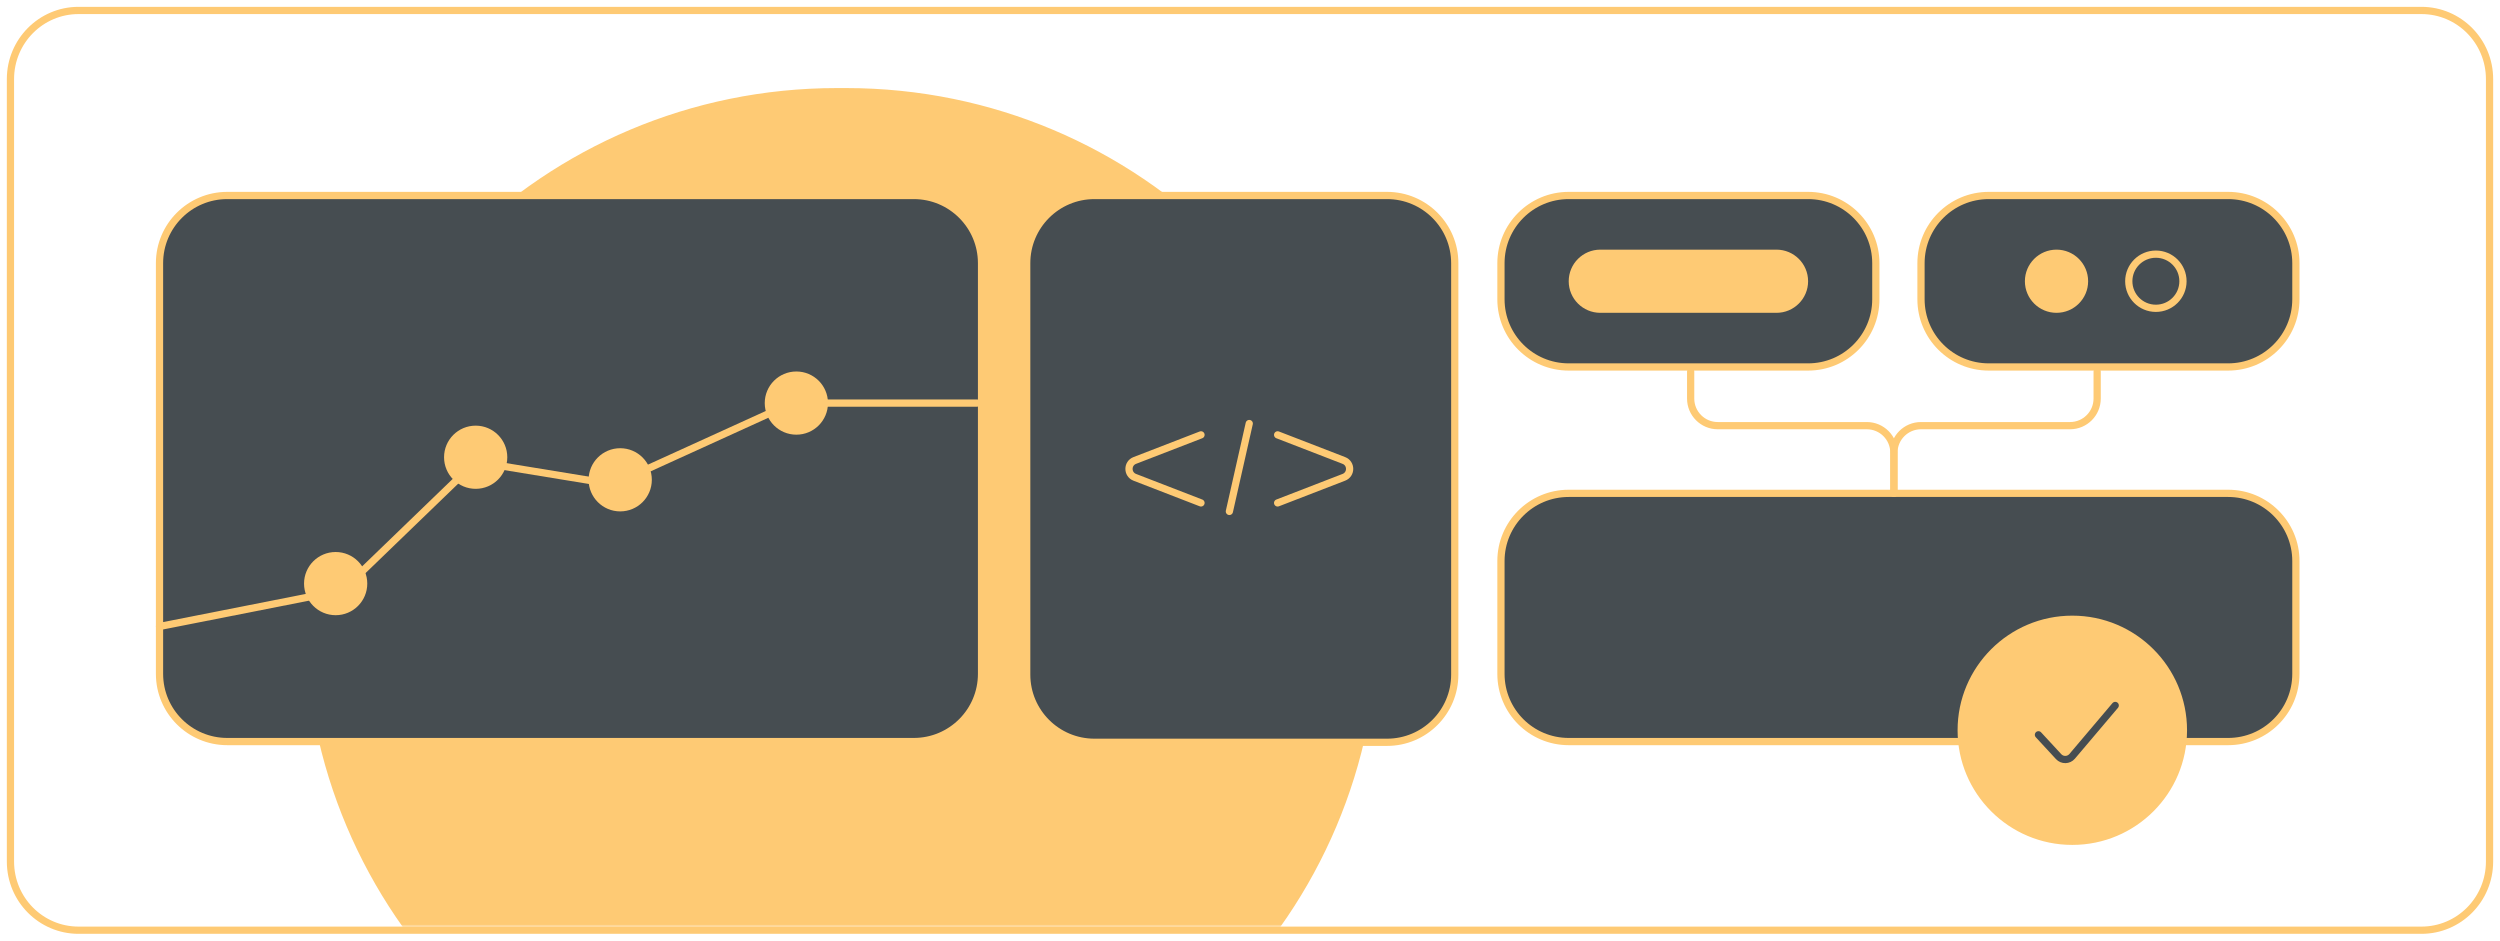
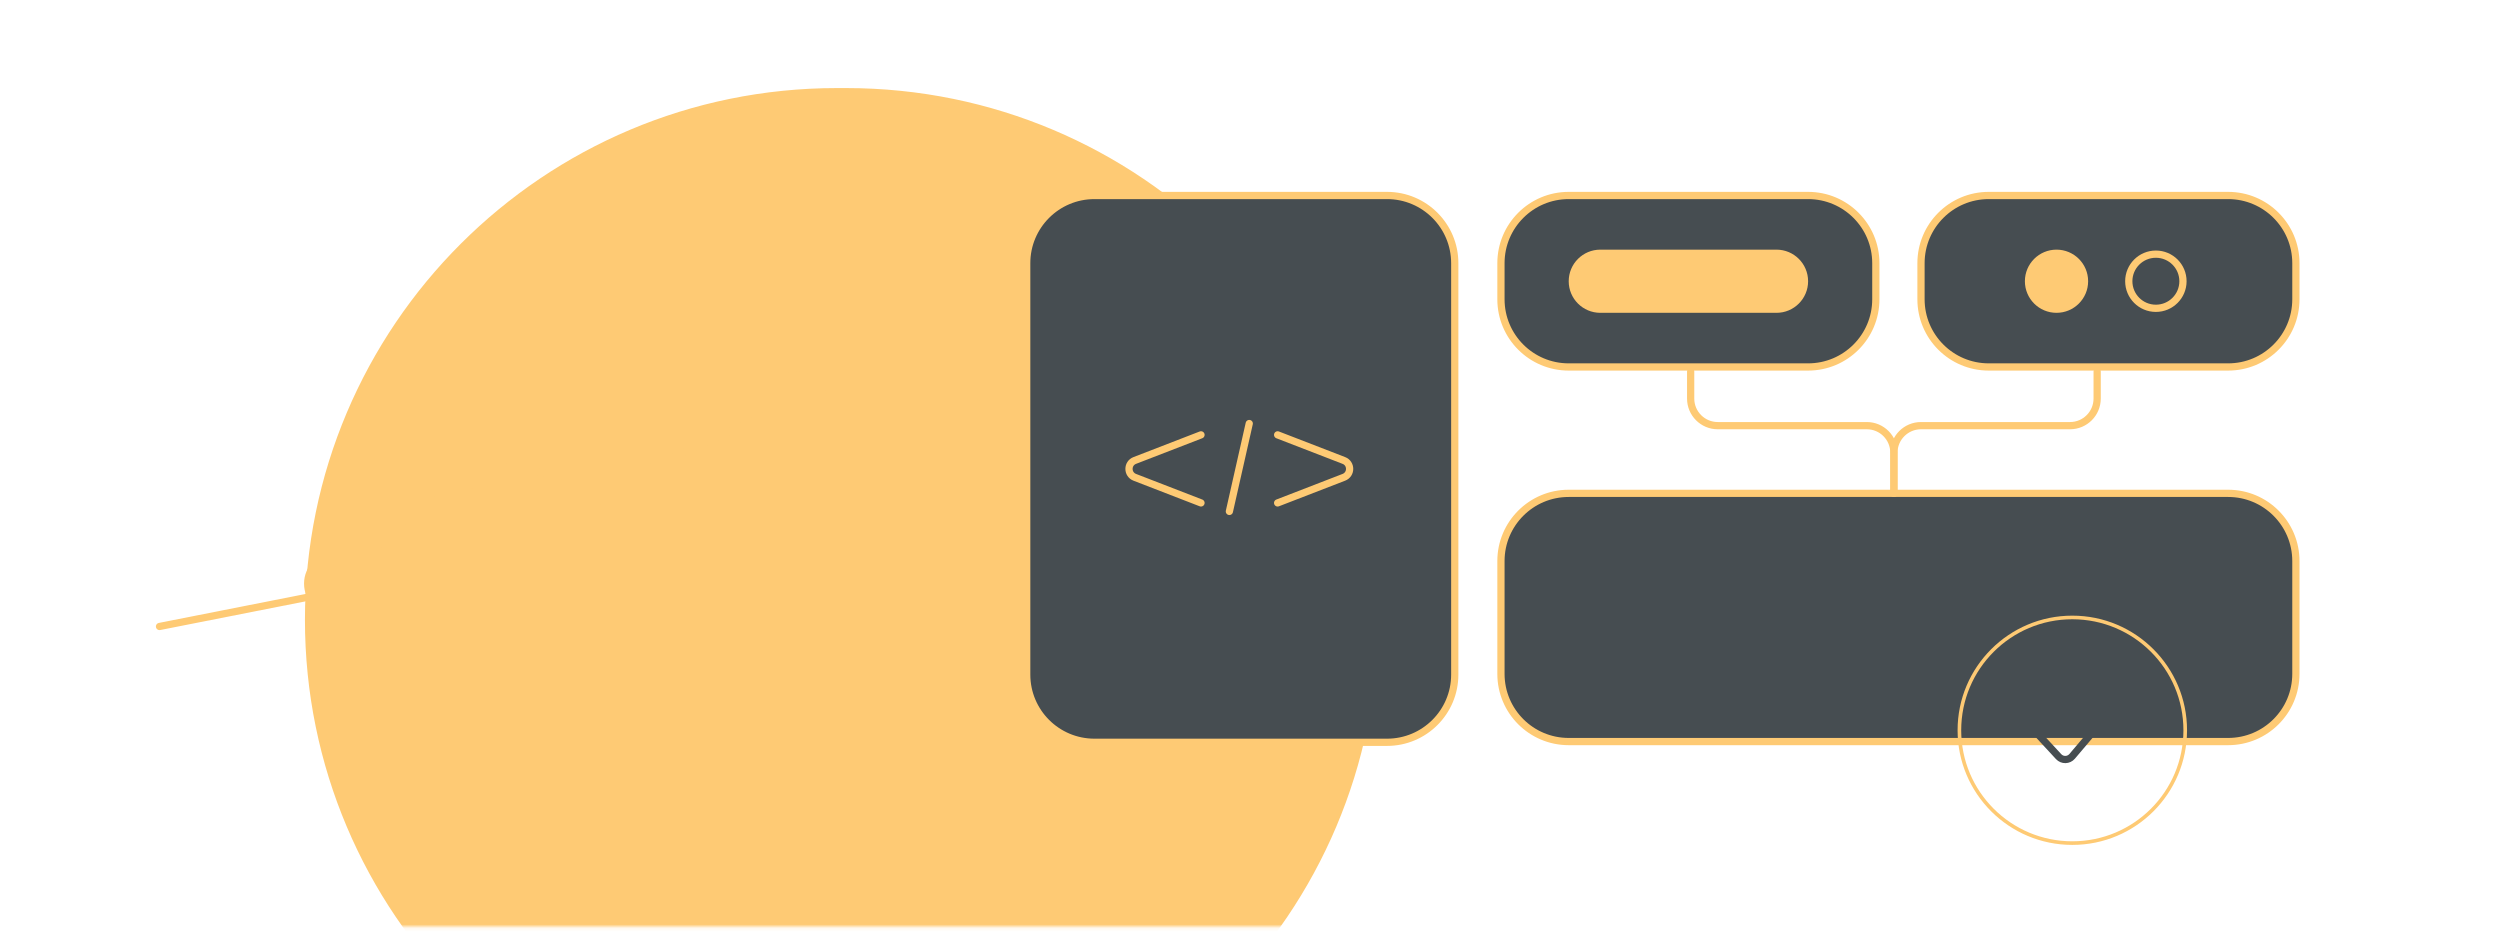
<svg xmlns="http://www.w3.org/2000/svg" fill="none" viewBox="0 0 691 260">
  <mask id="a" height="255" maskUnits="userSpaceOnUse" width="686" x="2" y="2">
    <path d="m667.043 2.889h-644.177c-11.032 0-19.974 8.936-19.974 19.958v213.306c0 11.022 8.943 19.958 19.974 19.958h644.177c11.03 0 19.973-8.936 19.973-19.958v-213.306c0-11.023-8.943-19.958-19.973-19.958z" fill="#fff" />
  </mask>
  <g mask="url(#a)">
    <path d="m233.846 25.341h-2.497c-80.669 0-146.063 65.342-146.063 145.946 0 80.604 65.394 145.945 146.063 145.945h2.497c80.669 0 146.062-65.341 146.062-145.945 0-80.604-65.393-145.946-146.062-145.946z" fill="#feca74" />
    <g stroke="#feca74">
      <path d="m233.846 25.341h-2.497c-80.669 0-146.063 65.342-146.063 145.946 0 80.604 65.394 145.945 146.063 145.945h2.497c80.669 0 146.062-65.341 146.062-145.945 0-80.604-65.393-145.946-146.062-145.946z" stroke-width="2" />
      <path d="m383.369 54.032h-80.861c-10.342 0-18.726 8.377-18.726 18.711v113.717c0 10.333 8.384 18.711 18.726 18.711h80.861c10.342 0 18.727-8.378 18.727-18.711v-113.717c0-10.334-8.385-18.711-18.727-18.711z" fill="#464d51" stroke-width="2" />
      <path d="m331.955 120.194-18.305 7.079c-2.125.824-2.125 3.831 0 4.654l18.305 7.079" stroke-linecap="round" stroke-width="2" />
      <path d="m353.136 120.194 18.304 7.079c2.128.824 2.128 3.831 0 4.654l-18.304 7.079" stroke-linecap="round" stroke-width="2" />
      <path d="m345.292 117.06-5.491 24.299" stroke-linecap="round" stroke-width="2" />
-       <path d="m252.572 54.032h-189.757c-10.342 0-18.726 8.377-18.726 18.711v113.513c0 10.334 8.384 18.711 18.726 18.711h189.757c10.342 0 18.726-8.377 18.726-18.711v-113.513c0-10.334-8.384-18.711-18.726-18.711z" fill="#464d51" stroke-width="2" />
      <path d="m499.755 54.032h-66.166c-10.342 0-18.726 8.377-18.726 18.711v9.979c0 10.334 8.384 18.711 18.726 18.711h66.166c10.341 0 18.726-8.377 18.726-18.711v-9.979c0-10.334-8.385-18.711-18.726-18.711z" fill="#464d51" stroke-width="2" />
      <path d="m615.857 136.361h-182.268c-10.342 0-18.726 8.377-18.726 18.711v31.185c0 10.334 8.384 18.711 18.726 18.711h182.268c10.342 0 18.726-8.377 18.726-18.711v-31.185c0-10.334-8.384-18.711-18.726-18.711z" fill="#464d51" stroke-width="2" />
    </g>
    <path d="m491.018 69.001h-48.688c-4.826 0-8.738 3.909-8.738 8.732 0 4.822 3.912 8.732 8.738 8.732h48.688c4.825 0 8.74-3.909 8.74-8.732 0-4.823-3.915-8.732-8.74-8.732z" fill="#feca74" />
    <path d="m615.857 54.032h-66.165c-10.342 0-18.727 8.377-18.727 18.711v9.979c0 10.334 8.385 18.711 18.727 18.711h66.165c10.342 0 18.727-8.377 18.727-18.711v-9.979c0-10.334-8.385-18.711-18.727-18.711z" fill="#464d51" stroke="#feca74" stroke-width="2" />
    <path d="m44.089 173.159 49.838-9.837c.471-.092.905-.319 1.251-.652l35.398-34.17c.566-.548 1.359-.796 2.138-.669l36.09 5.913c.489.079.99.012 1.44-.192l48.128-21.915c.325-.148.678-.224 1.035-.224h50.643" stroke="#feca74" stroke-linecap="round" stroke-width="2" />
    <path d="m171.426 141.35c4.826 0 8.739-3.909 8.739-8.732 0-4.822-3.913-8.731-8.739-8.731s-8.739 3.909-8.739 8.731c0 4.823 3.913 8.732 8.739 8.732z" fill="#feca74" />
    <path d="m220.114 120.144c4.826 0 8.739-3.909 8.739-8.732 0-4.822-3.913-8.732-8.739-8.732-4.827 0-8.739 3.91-8.739 8.732 0 4.823 3.912 8.732 8.739 8.732z" fill="#feca74" />
    <path d="m131.477 135.113c4.826 0 8.738-3.909 8.738-8.732 0-4.822-3.912-8.731-8.738-8.731-4.827 0-8.739 3.909-8.739 8.731 0 4.823 3.912 8.732 8.739 8.732z" fill="#feca74" />
    <path d="m568.418 86.465c4.826 0 8.741-3.909 8.741-8.732 0-4.823-3.915-8.732-8.741-8.732-4.825 0-8.737 3.909-8.737 8.732 0 4.822 3.912 8.732 8.737 8.732z" fill="#feca74" />
    <path d="m595.882 85.217c4.137 0 7.491-3.351 7.491-7.484s-3.354-7.484-7.491-7.484c-4.135 0-7.488 3.351-7.488 7.484s3.353 7.484 7.488 7.484z" stroke="#feca74" stroke-width="2" />
    <path d="m92.777 170.04c4.826 0 8.738-3.909 8.738-8.732 0-4.822-3.912-8.732-8.738-8.732s-8.739 3.91-8.739 8.732c0 4.823 3.912 8.732 8.739 8.732z" fill="#feca74" />
    <path d="m467.298 102.68v7.485c0 4.134 3.354 7.484 7.488 7.484h41.2c4.137 0 7.488 3.351 7.488 7.485v11.226" stroke="#feca74" stroke-linecap="round" stroke-width="2" />
    <path d="m579.653 102.68v7.485c0 4.134-3.354 7.484-7.491 7.484h-41.197c-4.137 0-7.491 3.351-7.491 7.485v11.226" stroke="#feca74" stroke-linecap="round" stroke-width="2" />
-     <path d="m603.998 201.85c0-17.223-13.974-31.185-31.211-31.185-17.238 0-31.211 13.962-31.211 31.185s13.973 31.185 31.211 31.185c17.237 0 31.211-13.962 31.211-31.185z" fill="#feca74" />
    <path d="m603.998 201.85c0-17.223-13.974-31.185-31.211-31.185-17.238 0-31.211 13.962-31.211 31.185s13.973 31.185 31.211 31.185c17.237 0 31.211-13.962 31.211-31.185z" stroke="#feca74" />
    <path d="m563.425 203.097 5.575 6.033c1.017 1.103 2.769 1.064 3.741-.079l11.906-14.062" stroke="#464d51" stroke-linecap="round" stroke-width="2" />
  </g>
-   <path d="m669.284 2.889h-647.568c-10.397 0-18.825 8.494-18.825 18.972v216.278c0 10.478 8.428 18.972 18.825 18.972h647.568c10.397 0 18.825-8.494 18.825-18.972v-216.278c0-10.478-8.428-18.972-18.825-18.972z" stroke="#feca74" stroke-width="2" />
</svg>